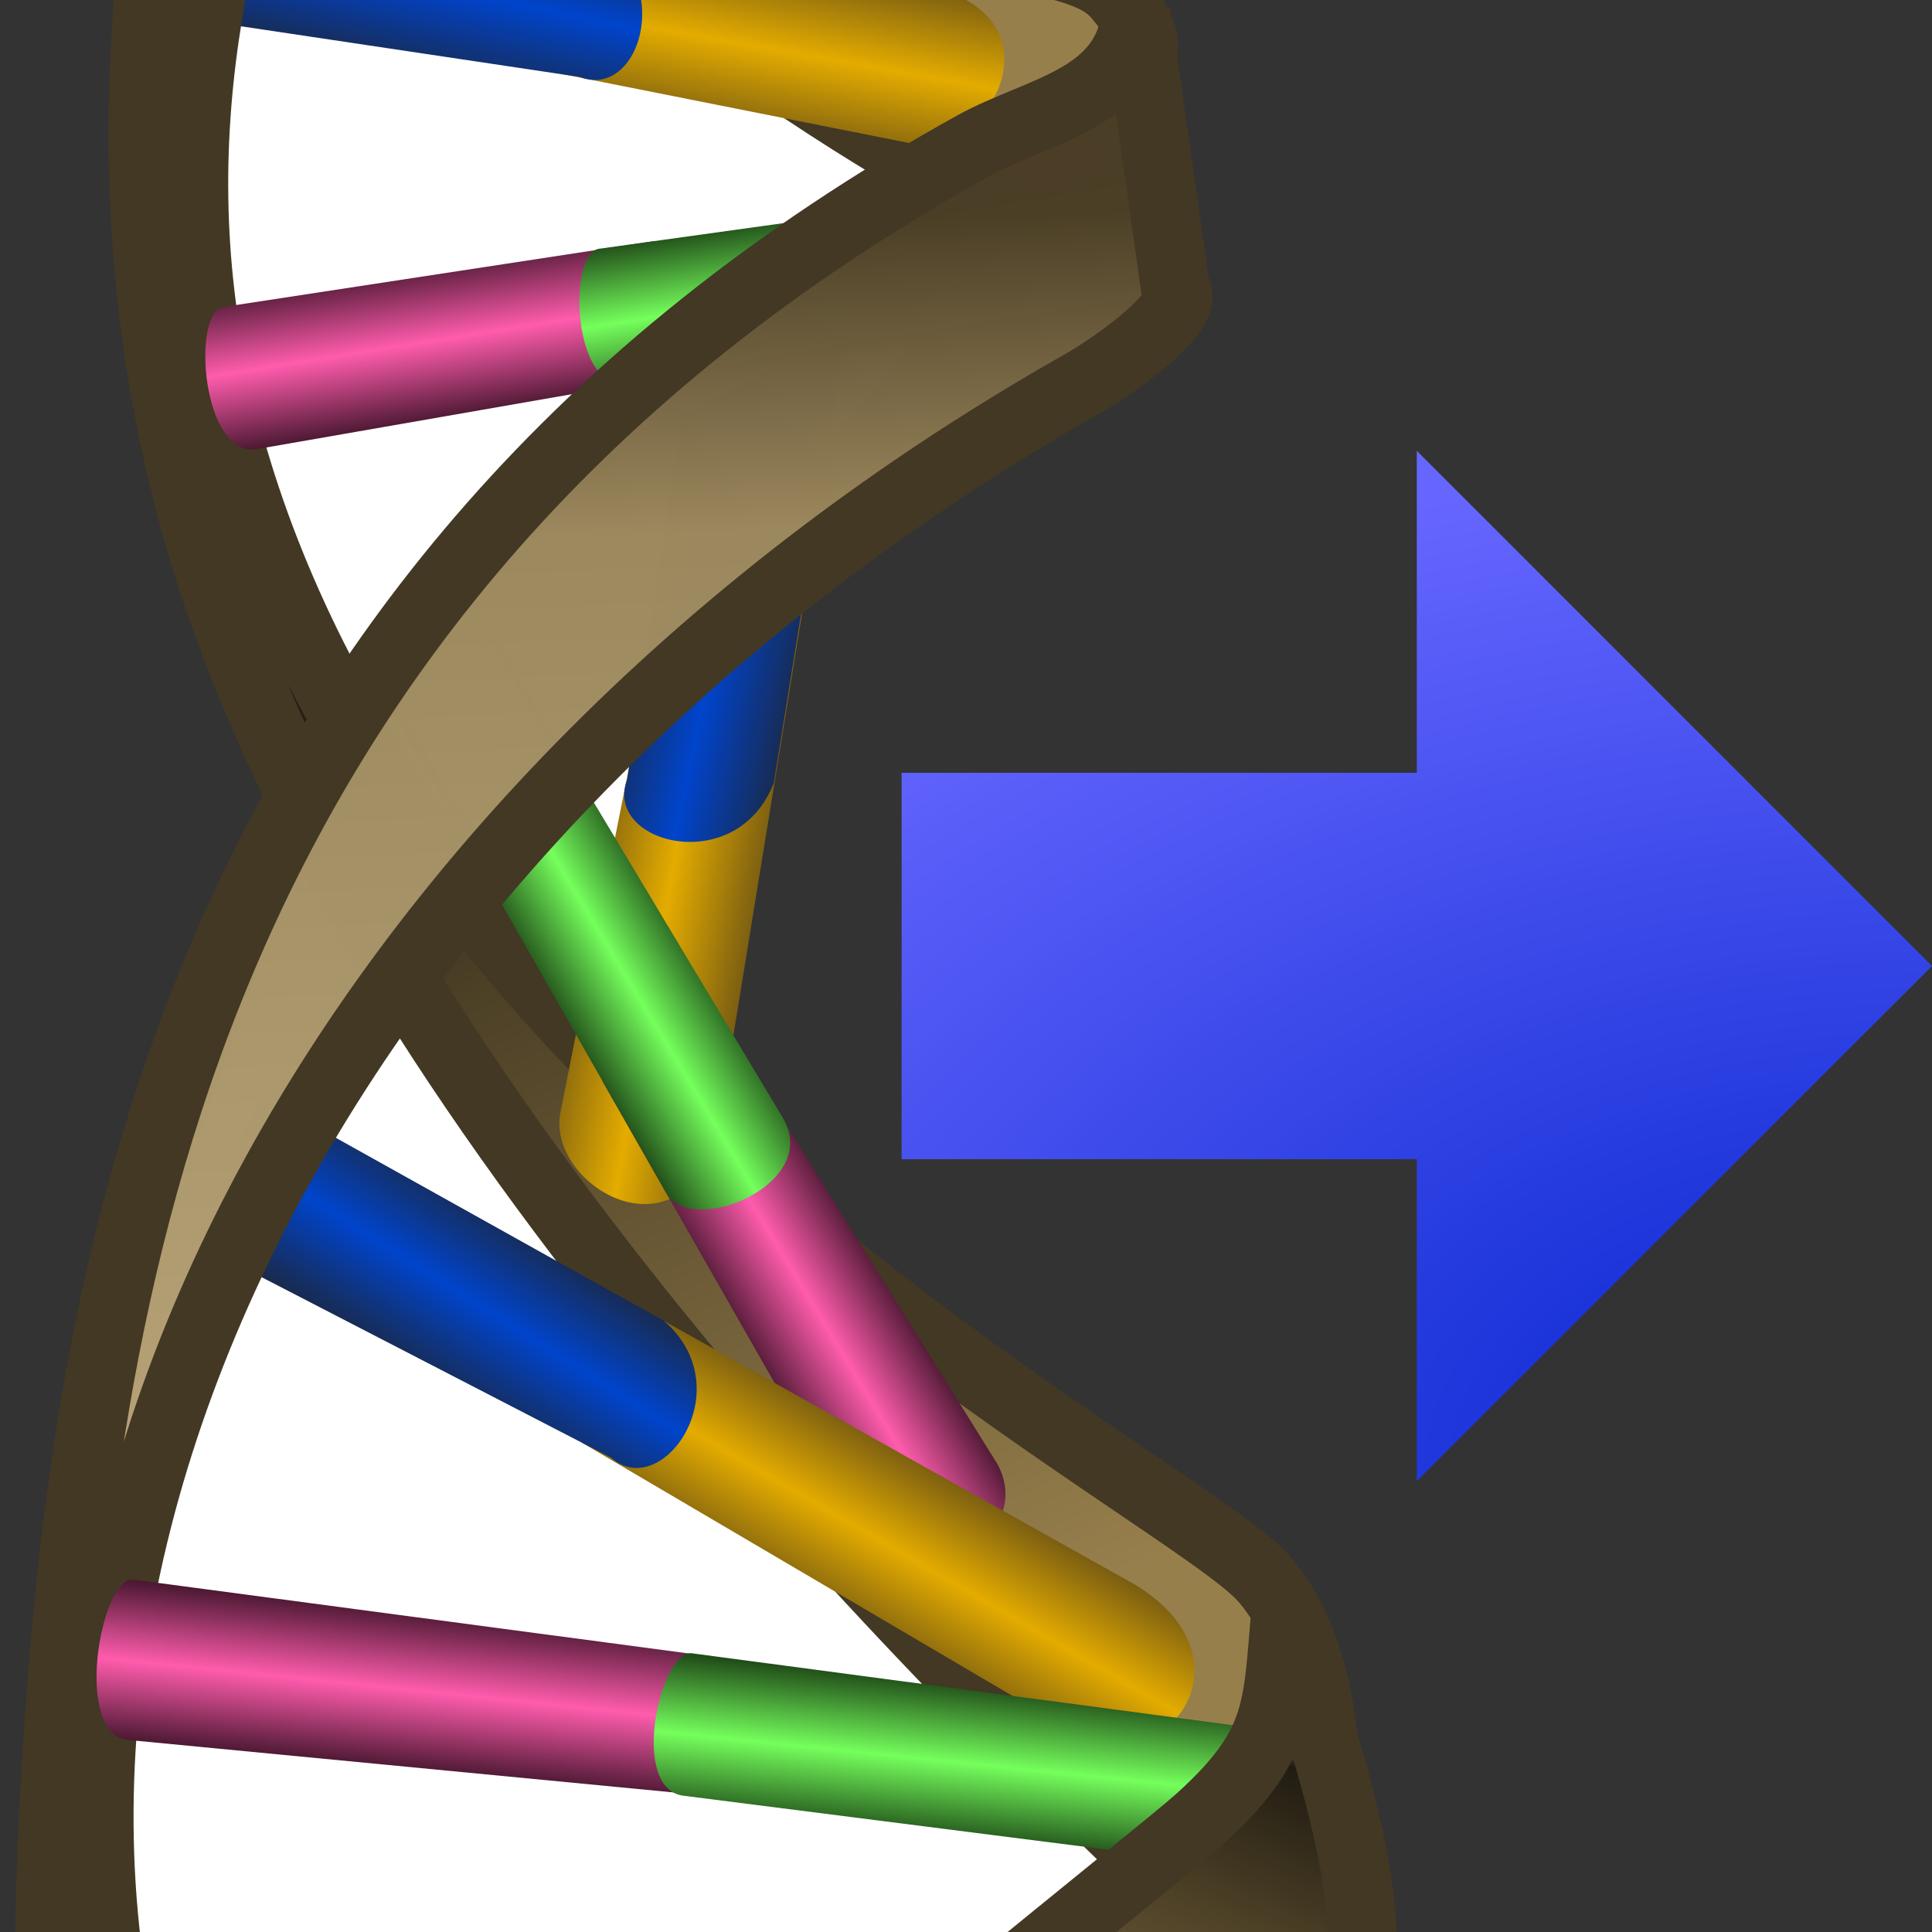
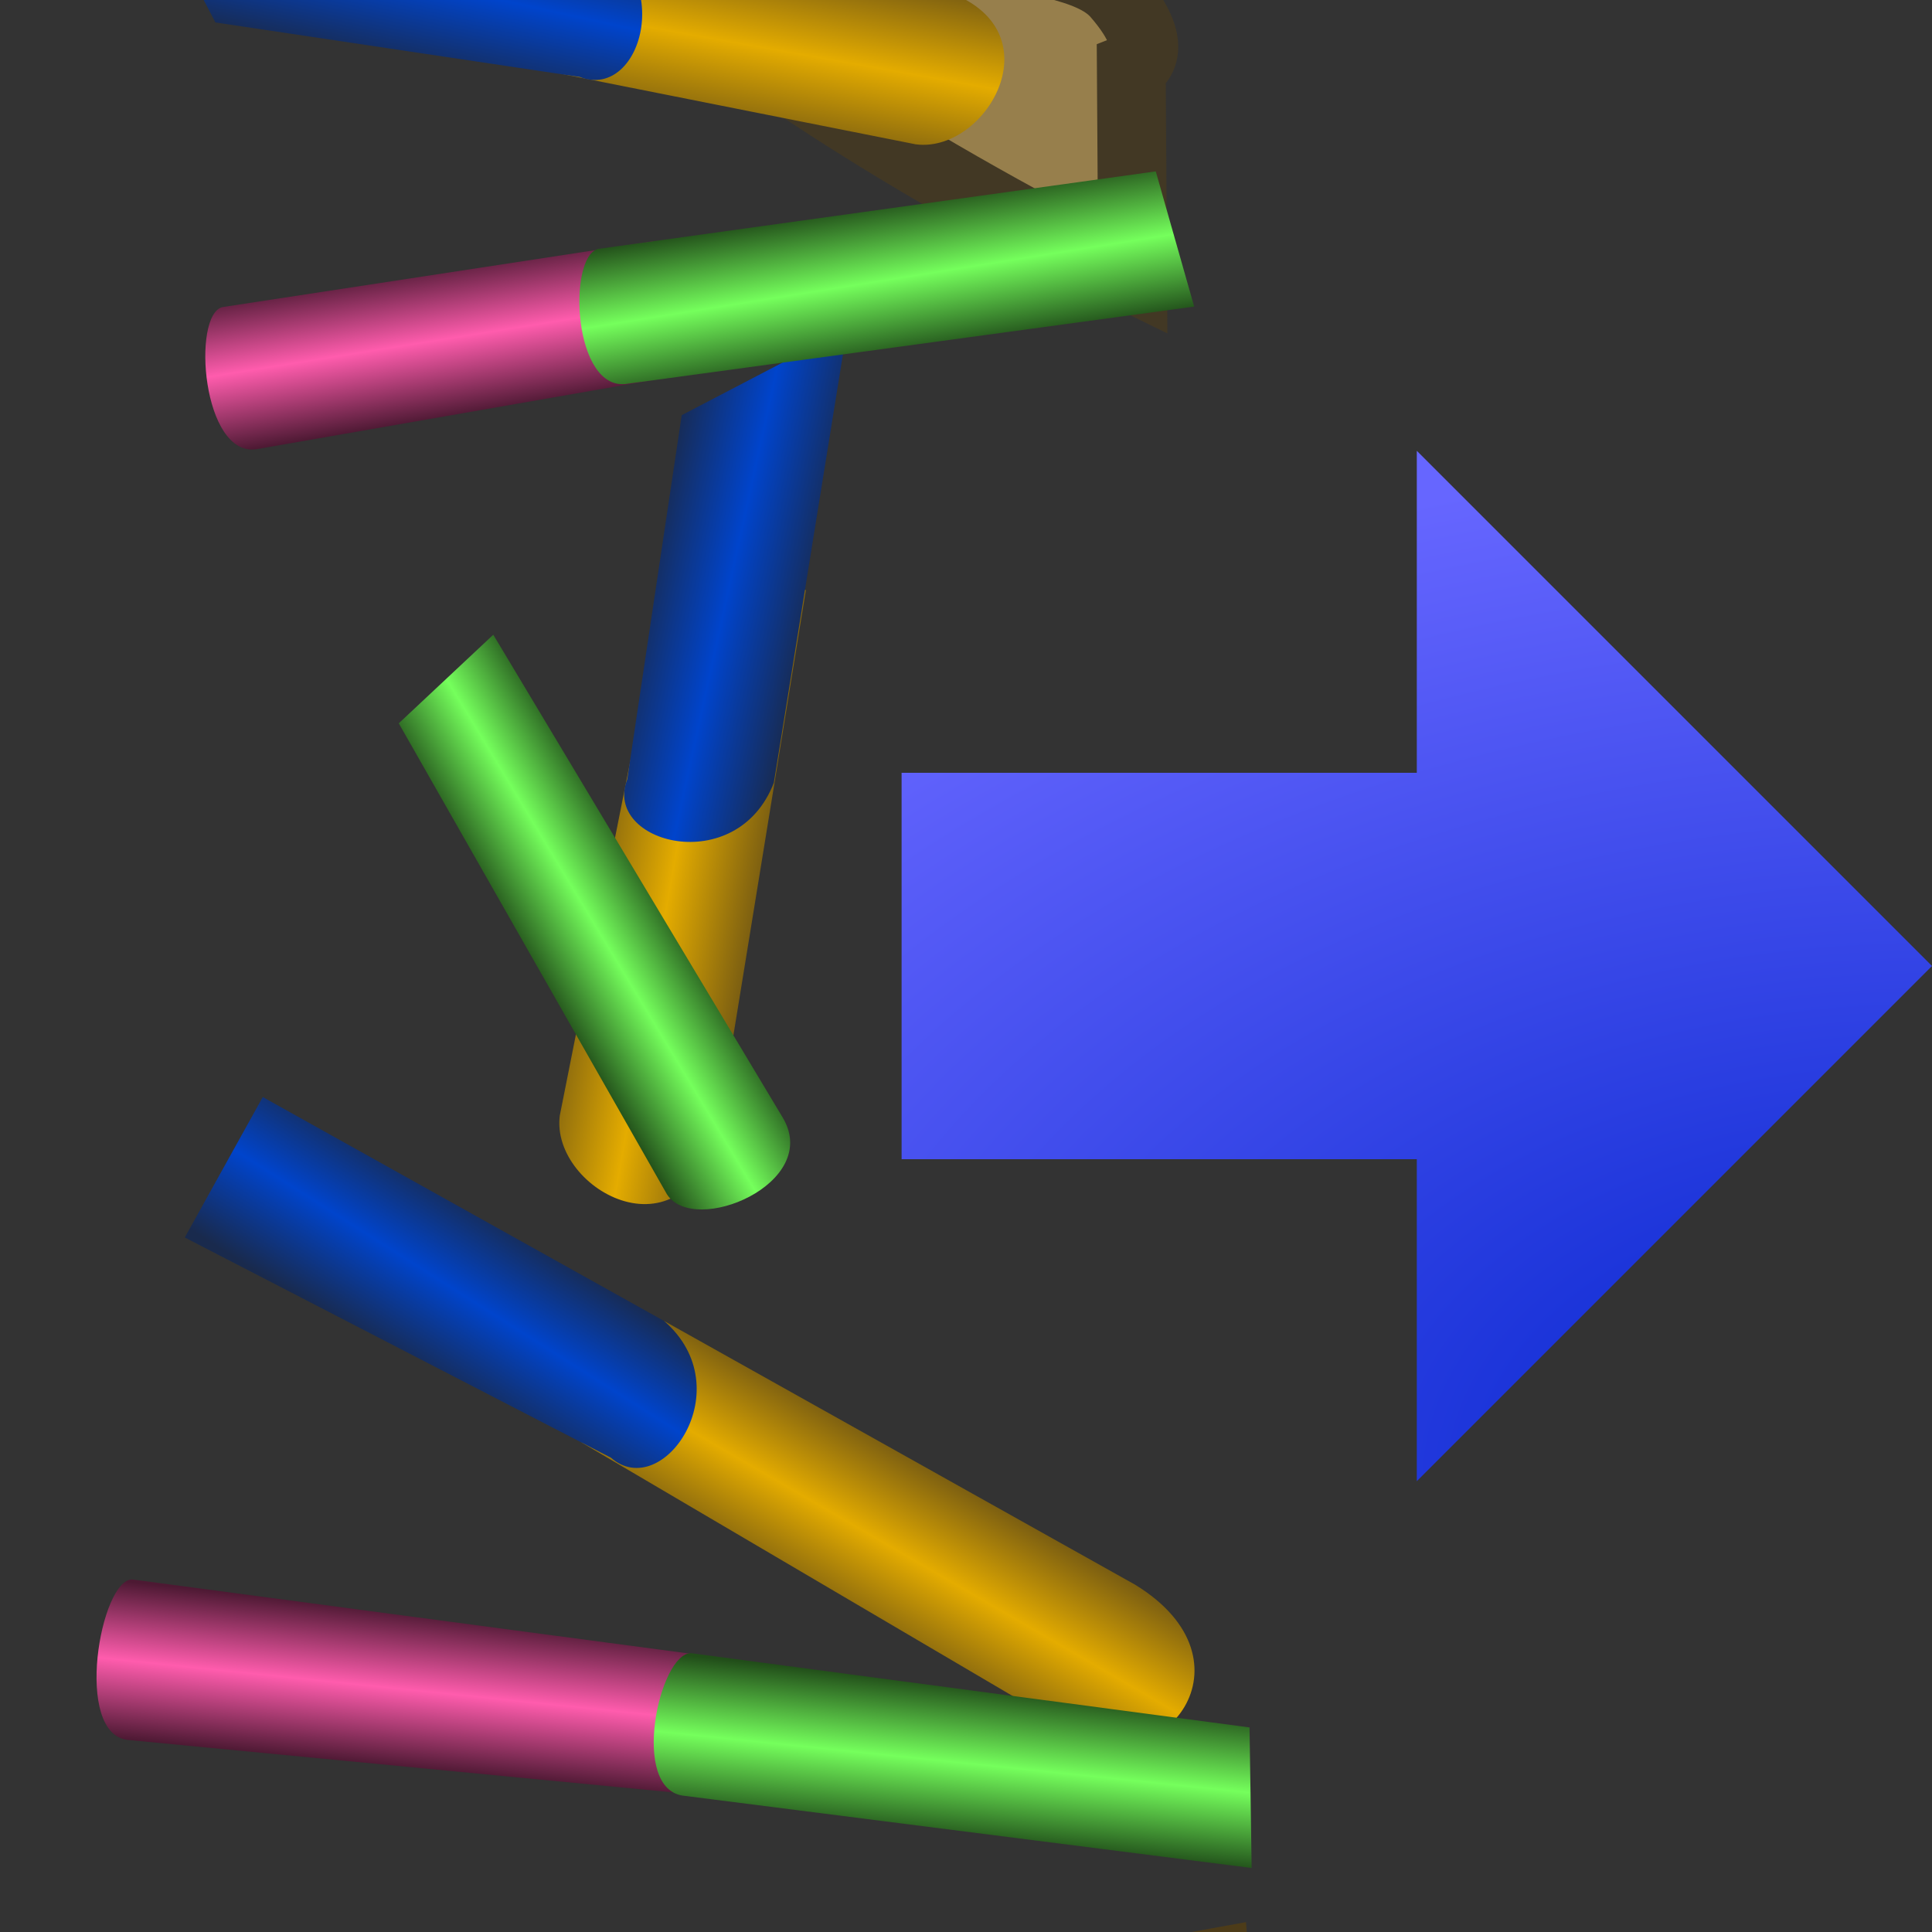
<svg xmlns="http://www.w3.org/2000/svg" xmlns:ns1="http://www.inkscape.org/namespaces/inkscape" xmlns:ns2="http://sodipodi.sourceforge.net/DTD/sodipodi-0.dtd" xmlns:xlink="http://www.w3.org/1999/xlink" width="150mm" height="150mm" viewBox="0 0 150 150" version="1.1" id="svg1" xml:space="preserve" ns1:version="1.3.2 (091e20e, 2023-11-25, custom)" ns2:docname="ExportSequ.svg">
  <rect x="0" y="0" width="150" height="150" fill="#333333" stroke="none" />
  <ns2:namedview id="namedview1" pagecolor="#505050" bordercolor="#eeeeee" borderopacity="1" ns1:showpageshadow="0" ns1:pageopacity="0" ns1:pagecheckerboard="0" ns1:deskcolor="#505050" ns1:document-units="mm" ns1:zoom="0.5" ns1:cx="423" ns1:cy="103" ns1:window-width="1920" ns1:window-height="1111" ns1:window-x="357" ns1:window-y="1791" ns1:window-maximized="1" ns1:current-layer="layer3" showgrid="true">
    <ns1:grid id="grid1" units="mm" originx="0" originy="0" spacingx="5" spacingy="5" empcolor="#0099e5" empopacity="0.302" color="#0099e5" opacity="0.149" empspacing="5" dotted="false" gridanglex="30" gridanglez="30" visible="true" />
  </ns2:namedview>
  <defs id="defs1">
    <linearGradient id="linearGradient20" ns1:collect="always">
      <stop style="stop-color:#0022cc;stop-opacity:1;" offset="0" id="stop23" />
      <stop style="stop-color:#6666ff;stop-opacity:0.999;" offset="1" id="stop24" />
    </linearGradient>
    <linearGradient id="linearGradient39" ns1:collect="always">
      <stop style="stop-color:#4d1933;stop-opacity:1;" offset="0" id="stop37" />
      <stop style="stop-color:#ff5cad;stop-opacity:1;" offset="0.5" id="stop38" />
      <stop style="stop-color:#4d1933;stop-opacity:1;" offset="1" id="stop39" />
    </linearGradient>
    <linearGradient id="linearGradient36" ns1:collect="always">
      <stop style="stop-color:#192a4d;stop-opacity:1;" offset="0" id="stop34" />
      <stop style="stop-color:#0044cc;stop-opacity:1;" offset="0.5" id="stop35" />
      <stop style="stop-color:#192a4d;stop-opacity:1;" offset="1" id="stop36" />
    </linearGradient>
    <linearGradient id="linearGradient33" ns1:collect="always">
      <stop style="stop-color:#4d3c19;stop-opacity:1;" offset="0" id="stop31" />
      <stop style="stop-color:#e4ac00;stop-opacity:1;" offset="0.5" id="stop32" />
      <stop style="stop-color:#4d3c19;stop-opacity:1;" offset="1" id="stop33" />
    </linearGradient>
    <linearGradient id="linearGradient29" ns1:collect="always">
      <stop style="stop-color:#204d19;stop-opacity:1;" offset="0" id="stop27" />
      <stop style="stop-color:#75ff5c;stop-opacity:1;" offset="0.5" id="stop28" />
      <stop style="stop-color:#214d19;stop-opacity:1;" offset="1" id="stop29" />
    </linearGradient>
    <linearGradient id="linearGradient22" ns1:collect="always">
      <stop style="stop-color:#977f4c;stop-opacity:1;" offset="0" id="stop18" />
      <stop style="stop-color:#4c4026;stop-opacity:1;" offset="0.338" id="stop19" />
      <stop style="stop-color:#211c12;stop-opacity:1;" offset="0.496" id="stop20" />
      <stop style="stop-color:#bda97d;stop-opacity:1;" offset="0.549" id="stop21" />
      <stop style="stop-color:#ad935c;stop-opacity:0.996;" offset="1" id="stop22" />
    </linearGradient>
    <linearGradient id="linearGradient10" ns1:collect="always">
      <stop style="stop-color:#977f4c;stop-opacity:1;" offset="0" id="stop11" />
      <stop style="stop-color:#4c4026;stop-opacity:1;" offset="0.338" id="stop13" />
      <stop style="stop-color:#211c12;stop-opacity:1;" offset="0.497" id="stop14" />
      <stop style="stop-color:#bda97d;stop-opacity:1;" offset="0.549" id="stop15" />
      <stop style="stop-color:#9c885d;stop-opacity:0.996;" offset="0.906" id="stop6" />
      <stop style="stop-color:#4b3e26;stop-opacity:0.996;" offset="1" id="stop12" />
    </linearGradient>
    <linearGradient id="linearGradient8" ns1:collect="always">
      <stop style="stop-color:#4d1933;stop-opacity:1;" offset="0" id="stop8" />
      <stop style="stop-color:#ff5cad;stop-opacity:1;" offset="0.5" id="stop10" />
      <stop style="stop-color:#4d1933;stop-opacity:1;" offset="1" id="stop9" />
    </linearGradient>
    <linearGradient ns1:collect="always" xlink:href="#linearGradient39" id="linearGradient9" x1="32.062" y1="39.175" x2="37.5" y2="35" gradientUnits="userSpaceOnUse" gradientTransform="rotate(2.185,-929.954,1107.209)" />
    <linearGradient ns1:collect="always" xlink:href="#linearGradient10" id="linearGradient12" x1="38.774" y1="143.33" x2="122.883" y2="30" gradientUnits="userSpaceOnUse" gradientTransform="rotate(10,78.958,59.809)" />
    <linearGradient ns1:collect="always" xlink:href="#linearGradient22" id="linearGradient18" x1="85.423" y1="110.26" x2="124.205" y2="89.774" gradientUnits="userSpaceOnUse" gradientTransform="rotate(10,78.958,59.809)" />
    <linearGradient ns1:collect="always" xlink:href="#linearGradient22" id="linearGradient24" x1="93.028" y1="87.557" x2="119.705" y2="-11.039" gradientUnits="userSpaceOnUse" gradientTransform="rotate(10,78.958,59.809)" />
    <linearGradient ns1:collect="always" xlink:href="#linearGradient22" id="linearGradient26" x1="138.437" y1="11.943" x2="138.707" y2="-13.501" gradientUnits="userSpaceOnUse" gradientTransform="rotate(10,78.958,59.809)" />
    <linearGradient ns1:collect="always" xlink:href="#linearGradient29" id="linearGradient27" gradientUnits="userSpaceOnUse" gradientTransform="rotate(2.185,-1459.4,1475.476)" x1="32.062" y1="39.175" x2="37.5" y2="35" />
    <linearGradient ns1:collect="always" xlink:href="#linearGradient8" id="linearGradient30" gradientUnits="userSpaceOnUse" gradientTransform="rotate(-87.815,76.949,73.621)" x1="31.337" y1="40.077" x2="37.5" y2="35" />
    <linearGradient ns1:collect="always" xlink:href="#linearGradient33" id="linearGradient31" gradientUnits="userSpaceOnUse" gradientTransform="rotate(-157.815,31.436,79.202)" x1="29.657" y1="41.158" x2="38.351" y2="34.29" />
    <linearGradient ns1:collect="always" xlink:href="#linearGradient36" id="linearGradient34" gradientUnits="userSpaceOnUse" gradientTransform="rotate(-157.815,37.989,90.375)" x1="31.184" y1="40.254" x2="38.127" y2="34.578" />
    <linearGradient ns1:collect="always" xlink:href="#linearGradient36" id="linearGradient1" gradientUnits="userSpaceOnUse" gradientTransform="rotate(-7.815,427.08,-130.53)" x1="31.184" y1="40.254" x2="37.168" y2="35.045" />
    <linearGradient ns1:collect="always" xlink:href="#linearGradient33" id="linearGradient2" gradientUnits="userSpaceOnUse" gradientTransform="rotate(-7.815,543.377,-250.905)" x1="29.657" y1="41.158" x2="38.351" y2="34.29" />
    <linearGradient ns1:collect="always" xlink:href="#linearGradient36" id="linearGradient3" gradientUnits="userSpaceOnUse" gradientTransform="rotate(-147.815,65.107,41.829)" x1="31.184" y1="40.254" x2="37.168" y2="35.045" />
    <linearGradient ns1:collect="always" xlink:href="#linearGradient33" id="linearGradient4" gradientUnits="userSpaceOnUse" gradientTransform="rotate(-152.815,69.315,54.045)" x1="29.657" y1="41.158" x2="38.351" y2="34.29" />
    <linearGradient ns1:collect="always" xlink:href="#linearGradient39" id="linearGradient5" gradientUnits="userSpaceOnUse" gradientTransform="rotate(-124.815,77.469,39.87)" x1="32.062" y1="39.175" x2="37.5" y2="35" />
    <linearGradient ns1:collect="always" xlink:href="#linearGradient29" id="linearGradient6" gradientUnits="userSpaceOnUse" gradientTransform="rotate(-124.815,75.871,29.398)" x1="32.062" y1="39.175" x2="37.5" y2="35" />
    <linearGradient ns1:collect="always" xlink:href="#linearGradient33" id="linearGradient7" gradientUnits="userSpaceOnUse" gradientTransform="rotate(-82.815,84.668,4.876)" x1="29.657" y1="41.158" x2="38.351" y2="34.29" />
    <linearGradient ns1:collect="always" xlink:href="#linearGradient36" id="linearGradient11" gradientUnits="userSpaceOnUse" gradientTransform="rotate(-77.815,87.815,-10.658)" x1="31.184" y1="40.254" x2="37.168" y2="35.045" />
    <linearGradient ns1:collect="always" xlink:href="#linearGradient39" id="linearGradient13" gradientUnits="userSpaceOnUse" gradientTransform="rotate(-12.815,87.325,-352.713)" x1="32.062" y1="39.175" x2="37.5" y2="35" />
    <linearGradient ns1:collect="always" xlink:href="#linearGradient29" id="linearGradient14" gradientUnits="userSpaceOnUse" gradientTransform="rotate(-12.815,142.494,-402.732)" x1="32.062" y1="39.175" x2="37.5" y2="35" />
    <linearGradient ns1:collect="always" xlink:href="#linearGradient33" id="linearGradient15" gradientUnits="userSpaceOnUse" gradientTransform="rotate(-172.815,85.021,32.902)" x1="29.657" y1="41.158" x2="38.351" y2="34.29" />
    <linearGradient ns1:collect="always" xlink:href="#linearGradient36" id="linearGradient16" gradientUnits="userSpaceOnUse" gradientTransform="rotate(-167.815,80.717,24.62)" x1="31.184" y1="40.254" x2="37.168" y2="35.045" />
    <linearGradient ns1:collect="always" xlink:href="#linearGradient39" id="linearGradient17" gradientUnits="userSpaceOnUse" gradientTransform="rotate(-114.815,88.535,-3.678)" x1="32.062" y1="39.175" x2="37.5" y2="35" />
    <linearGradient ns1:collect="always" xlink:href="#linearGradient29" id="linearGradient19" gradientUnits="userSpaceOnUse" gradientTransform="rotate(-114.815,87.82,-14.798)" x1="32.062" y1="39.175" x2="37.5" y2="35" />
    <radialGradient ns1:collect="always" xlink:href="#linearGradient20" id="radialGradient24" cx="135.1" cy="108.329" fx="135.1" fy="108.329" r="40" gradientUnits="userSpaceOnUse" gradientTransform="matrix(3.125,-9.0998212e-8,1.2284387e-8,2,-272.187,-101.658)" />
  </defs>
  <g ns1:groupmode="layer" id="layer4" ns1:label="Hintergrund">
-     <path style="fill:#ffffff;fill-opacity:1;stroke-width:0.3;stroke-linecap:round" d="M 13.393,-4.675 12.348,29.834 25,60 10,105 5,155 99.828,154.461 57.092,102.022 50,90 l 5,-45 L 85,10 60,-10 Z" id="path2" />
-   </g>
+     </g>
  <g ns1:groupmode="layer" id="layer2" ns1:label="Ebene 2" style="display:inline">
    <g id="g1" transform="matrix(1.173,-1.338,1.338,1.173,-156.642,143.748)">
      <path style="fill:url(#linearGradient26);stroke:#423824;stroke-width:3;stroke-dasharray:none;stroke-opacity:1" d="m 149.098,52.005 c 0,0 1.513,0.791 1.978,-2.596 0.465,-3.387 -6.657,-8.498 -5.335,-19.843 1.322,-11.345 13.088,-22.311 12.899,-20.902 l -8.524,-2.833 c 0,0 -10.053,14.779 -11.501,24.284 -1.448,9.504 3.613,27.993 3.613,27.993 z" id="path24" ns2:nodetypes="czzcczcc" />
      <path style="display:inline;fill:url(#linearGradient17);stroke:none;stroke-width:3;stroke-dasharray:none;stroke-opacity:1" d="m 146.008,39.099 c -1.968,3.322 -7.636,-0.268 -6.011,-2.964 l 11.373,-20.467 5.471,2.029 z" id="path8-8-7" ns2:nodetypes="ccccc" />
      <path style="display:inline;fill:url(#linearGradient19);stroke:none;stroke-width:3;stroke-dasharray:none;stroke-opacity:1" d="m 154.082,23.239 c -1.569,2.945 -6.455,-0.626 -5.477,-2.593 l 11.5,-20.659 5.445,1.522 z" id="path26-4-8" ns2:nodetypes="ccccc" />
      <path style="display:inline;fill:url(#linearGradient15);stroke:none;stroke-width:3;stroke-dasharray:none;stroke-opacity:1" d="m 145.815,42.78 c 3.202,5.57 -3.59,7.106 -5.43,4.358 l -12.404,-21.488 5.364,-2.831 z" id="path30-0-1-2-4" ns2:nodetypes="ccccc" />
      <path style="display:inline;fill:url(#linearGradient16);stroke:none;stroke-width:3;stroke-dasharray:none;stroke-opacity:1" d="m 137.835,30.064 c 1.552,4.223 -3.888,6.91 -4.906,4.109 l -8.69,-13.519 2.944,-7.586 z" id="path33-0-5-5-2" ns2:nodetypes="ccccc" />
-       <path style="fill:url(#linearGradient24);stroke:#423824;stroke-width:3;stroke-dasharray:none;stroke-opacity:1" d="m 90.491,112.341 c 0.456,-23.419 3.449,-56.909 16.148,-77.037 12.7,-20.128 31.99,-25.776 47.496,-36.798 l 8.059,5.084 C 142.883,14.67 119.826,13.969 107.761,38.637 c -12.065,24.668 -3.782,56.155 -4.419,61.153 -0.637,4.997 -6.819,10.696 -12.852,12.552 z" id="path22" ns2:nodetypes="czcczzc" />
      <path style="display:inline;fill:url(#linearGradient7);stroke:none;stroke-width:3;stroke-dasharray:none;stroke-opacity:1" d="m 102.639,68.824 c -5.57,3.202 -7.106,-3.59 -4.358,-5.43 l 21.488,-12.404 2.831,5.364 z" id="path30-0-1-2" ns2:nodetypes="ccccc" />
-       <path style="display:inline;fill:url(#linearGradient5);stroke:none;stroke-width:3;stroke-dasharray:none;stroke-opacity:1" d="m 99.427,87.796 c -1.361,3.613 -7.566,1.062 -6.434,-1.875 l 7.646,-22.131 5.74,1.049 z" id="path8-8" ns2:nodetypes="ccccc" />
      <path style="display:inline;fill:url(#linearGradient4);stroke:none;stroke-width:3;stroke-dasharray:none;stroke-opacity:1" d="m 99.433,95.752 c 1.104,6.33 -5.792,6.645 -6.593,2.238 L 88.179,73.514 94.541,72.731 Z" id="path30-0-1" ns2:nodetypes="ccccc" />
      <path style="display:inline;fill:url(#linearGradient3);stroke:none;stroke-width:3;stroke-dasharray:none;stroke-opacity:1" d="m 94.541,72.731 c 0.014,4.499 -6.017,5.164 -6.016,2.183 l -5.032,-20.316 6.851,-1.481 z" id="path33-0-5" ns2:nodetypes="ccccc" />
      <path style="display:inline;fill:url(#linearGradient11);stroke:none;stroke-width:3;stroke-dasharray:none;stroke-opacity:1" d="m 115.356,60.845 c -4.223,1.552 -6.91,-3.888 -4.109,-4.906 l 13.519,-8.69 7.586,2.944 z" id="path33-0-5-5" ns2:nodetypes="ccccc" />
      <path style="display:inline;fill:url(#linearGradient6);stroke:none;stroke-width:3;stroke-dasharray:none;stroke-opacity:1" d="m 104.624,70.774 c -1.034,3.173 -6.465,0.505 -5.844,-1.603 l 7.737,-22.342 5.626,0.553 z" id="path26-4" ns2:nodetypes="ccccc" />
      <path style="display:inline;fill:url(#linearGradient13);stroke:none;stroke-width:3;stroke-dasharray:none;stroke-opacity:1" d="m 111.438,34.291 c -1.886,-1.531 2.539,-6.036 3.669,-5.215 l 14.538,12.231 -4.437,4.082 z" id="path8-5" ns2:nodetypes="ccccc" />
      <path style="display:inline;fill:url(#linearGradient14);stroke:none;stroke-width:3;stroke-dasharray:none;stroke-opacity:1" d="m 124.243,44.571 c -1.886,-1.531 2.452,-5.662 3.582,-4.841 l 18.576,16.06 -3.332,5.15 z" id="path26-1" ns2:nodetypes="ccccc" />
-       <path style="fill:url(#linearGradient12);fill-opacity:1;stroke:#423824;stroke-width:3;stroke-dasharray:none;stroke-opacity:1" d="m 12.309,151.573 22.62,0.381 c -2.719,-12.072 3.388,-46.617 17.344,-71.531 13.866,-24.754 49.9,-33.207 85.009,-20.943 1.586,0.554 5.683,1.534 5.833,0.334 l 7.953,-9.252 c -3.104,2.281 -5.963,-0.371 -9.051,-1.483 C 104.149,35.449 77.8,53.534 61.222,66.539 31.349,89.971 16.168,121.875 12.309,151.573 Z" id="path7" ns2:nodetypes="ccssccssc" />
      <path style="fill:url(#linearGradient9);stroke:none;stroke-width:3;stroke-dasharray:none;stroke-opacity:1" d="m 65.38,67.196 c -1.425,-1.967 4.506,-5.563 5.386,-4.478 l 13.622,20.451 -4.552,4.112 z" id="path8" ns2:nodetypes="ccccc" />
      <path style="fill:url(#linearGradient27);stroke:none;stroke-width:3;stroke-dasharray:none;stroke-opacity:1" d="m 79.546,87.053 c -1.425,-1.967 3.997,-4.964 4.876,-3.879 l 13.622,20.451 -4.552,4.112 z" id="path26" ns2:nodetypes="ccccc" />
      <path style="fill:url(#linearGradient30);stroke:none;stroke-width:3;stroke-dasharray:none;stroke-opacity:1" d="m 32.985,125.427 c -5.27,3.675 -9.738,-4.357 -6.083,-6.945 l 20.451,-13.622 4.112,4.552 z" id="path29" ns2:nodetypes="ccccc" />
      <path style="fill:url(#linearGradient34);stroke:none;stroke-width:3;stroke-dasharray:none;stroke-opacity:1" d="m 29.233,150.209 c 1.651,6.209 -7.425,7.661 -8.607,3.341 l -8.255,-23.454 8.591,-3.172 z" id="path33" ns2:nodetypes="ccccc" />
      <path style="fill:url(#linearGradient31);stroke:none;stroke-width:3;stroke-dasharray:none;stroke-opacity:1" d="m 20.831,126.215 c 1.651,6.209 -7.425,7.661 -8.607,3.341 L 4.042,105.688 15.978,102.394 Z" id="path30" ns2:nodetypes="ccccc" />
      <path style="display:inline;fill:url(#linearGradient1);stroke:none;stroke-width:3;stroke-dasharray:none;stroke-opacity:1" d="m 49.305,85.032 c -4.535,-4.552 0.913,-9.662 4.097,-6.512 l 19.801,16.008 -5.092,6.533 z" id="path33-0" ns2:nodetypes="ccccc" />
      <path style="display:inline;fill:url(#linearGradient2);stroke:none;stroke-width:3;stroke-dasharray:none;stroke-opacity:1" d="m 66.752,99.728 c -4.535,-4.552 1.801,-9.535 4.984,-6.385 l 19.819,15.767 -8.69,8.821 z" id="path30-0" ns2:nodetypes="ccccc" />
-       <path style="fill:url(#linearGradient18);stroke:#423824;stroke-width:3;stroke-dasharray:none;stroke-opacity:1" d="m -12.021,95.215 c 34.625,-3.985 100.836,8.844 105.583,9.403 4.747,0.56 5.87,-0.61 9.179,-3.036 -4.411,7.103 -7.765,13.486 -13.935,14.926 -6.17,1.439 -8.771,-0.205 -22.229,-2.685 -13.458,-2.479 -69.352,-8.736 -82.405,-1.327 z" id="path15" ns2:nodetypes="czczzcc" />
    </g>
  </g>
  <g ns1:groupmode="layer" id="layer3" ns1:label="Pfeil">
    <path style="fill:url(#radialGradient24);fill-opacity:1;stroke-width:0.3;stroke-linecap:round" d="M 150,75 110,35 V 60 H 70 V 90 H 110 V 115 Z" id="path1" ns2:nodetypes="cccccccc" />
  </g>
</svg>